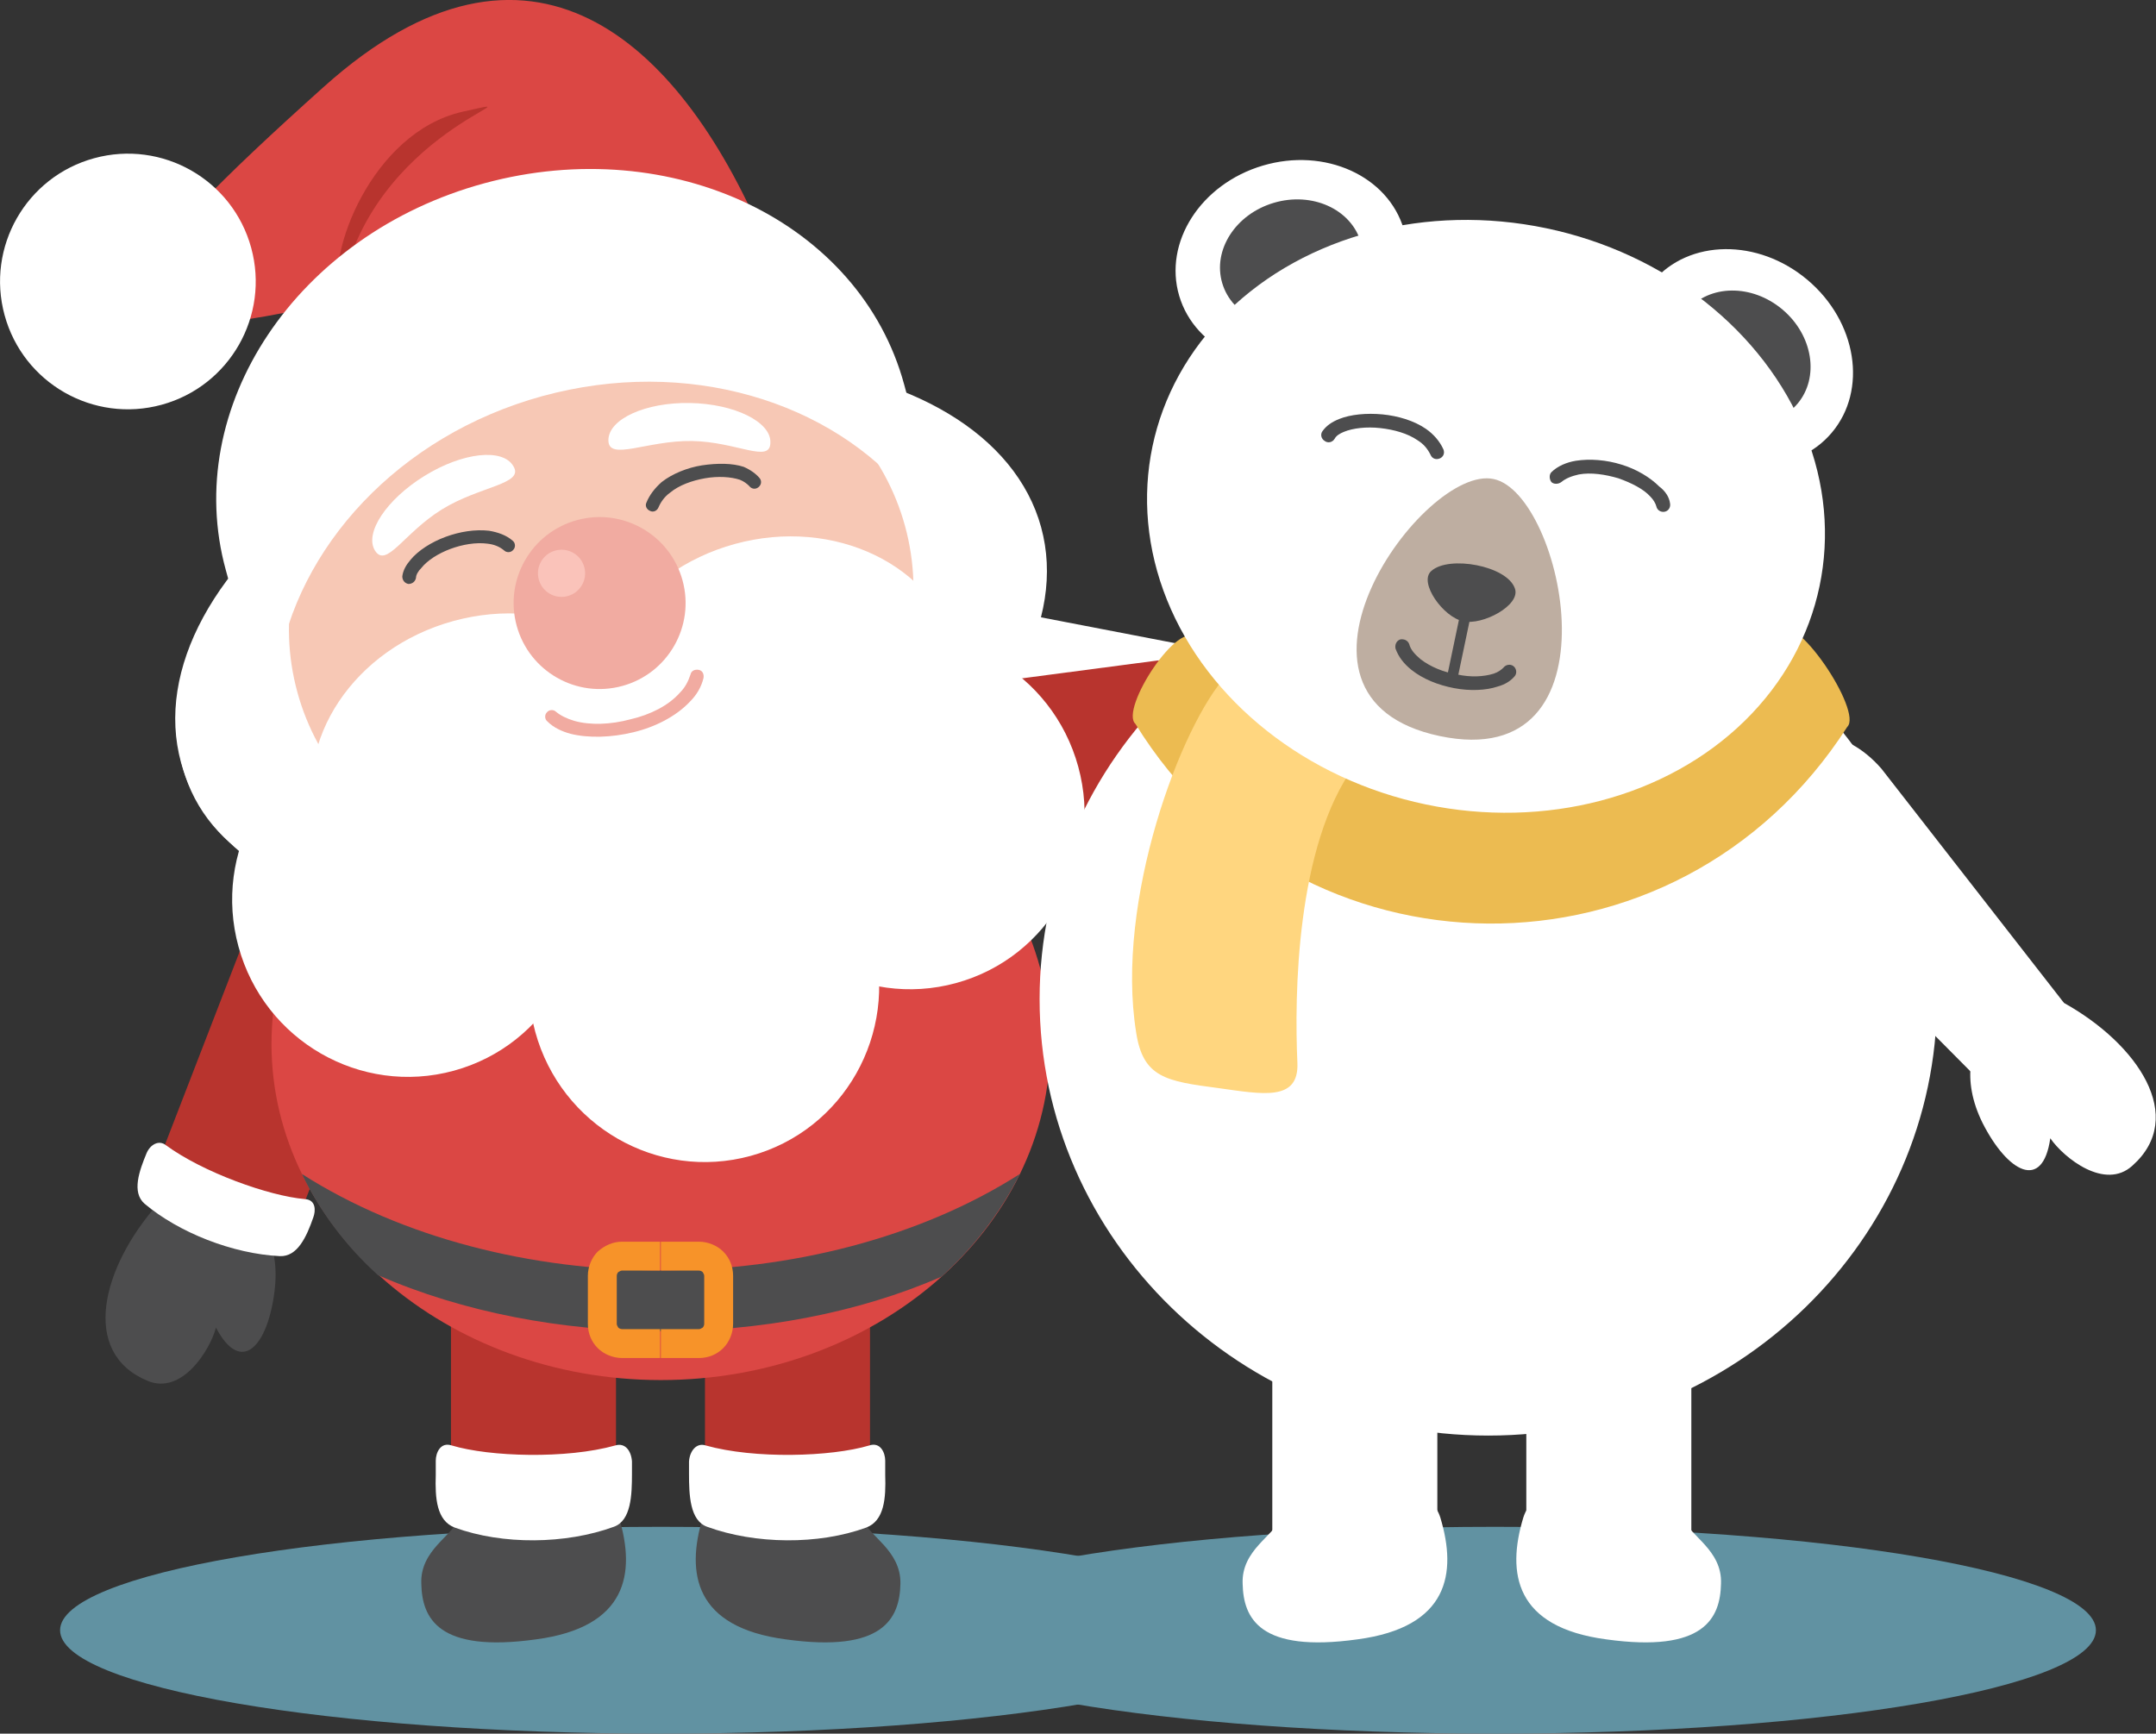
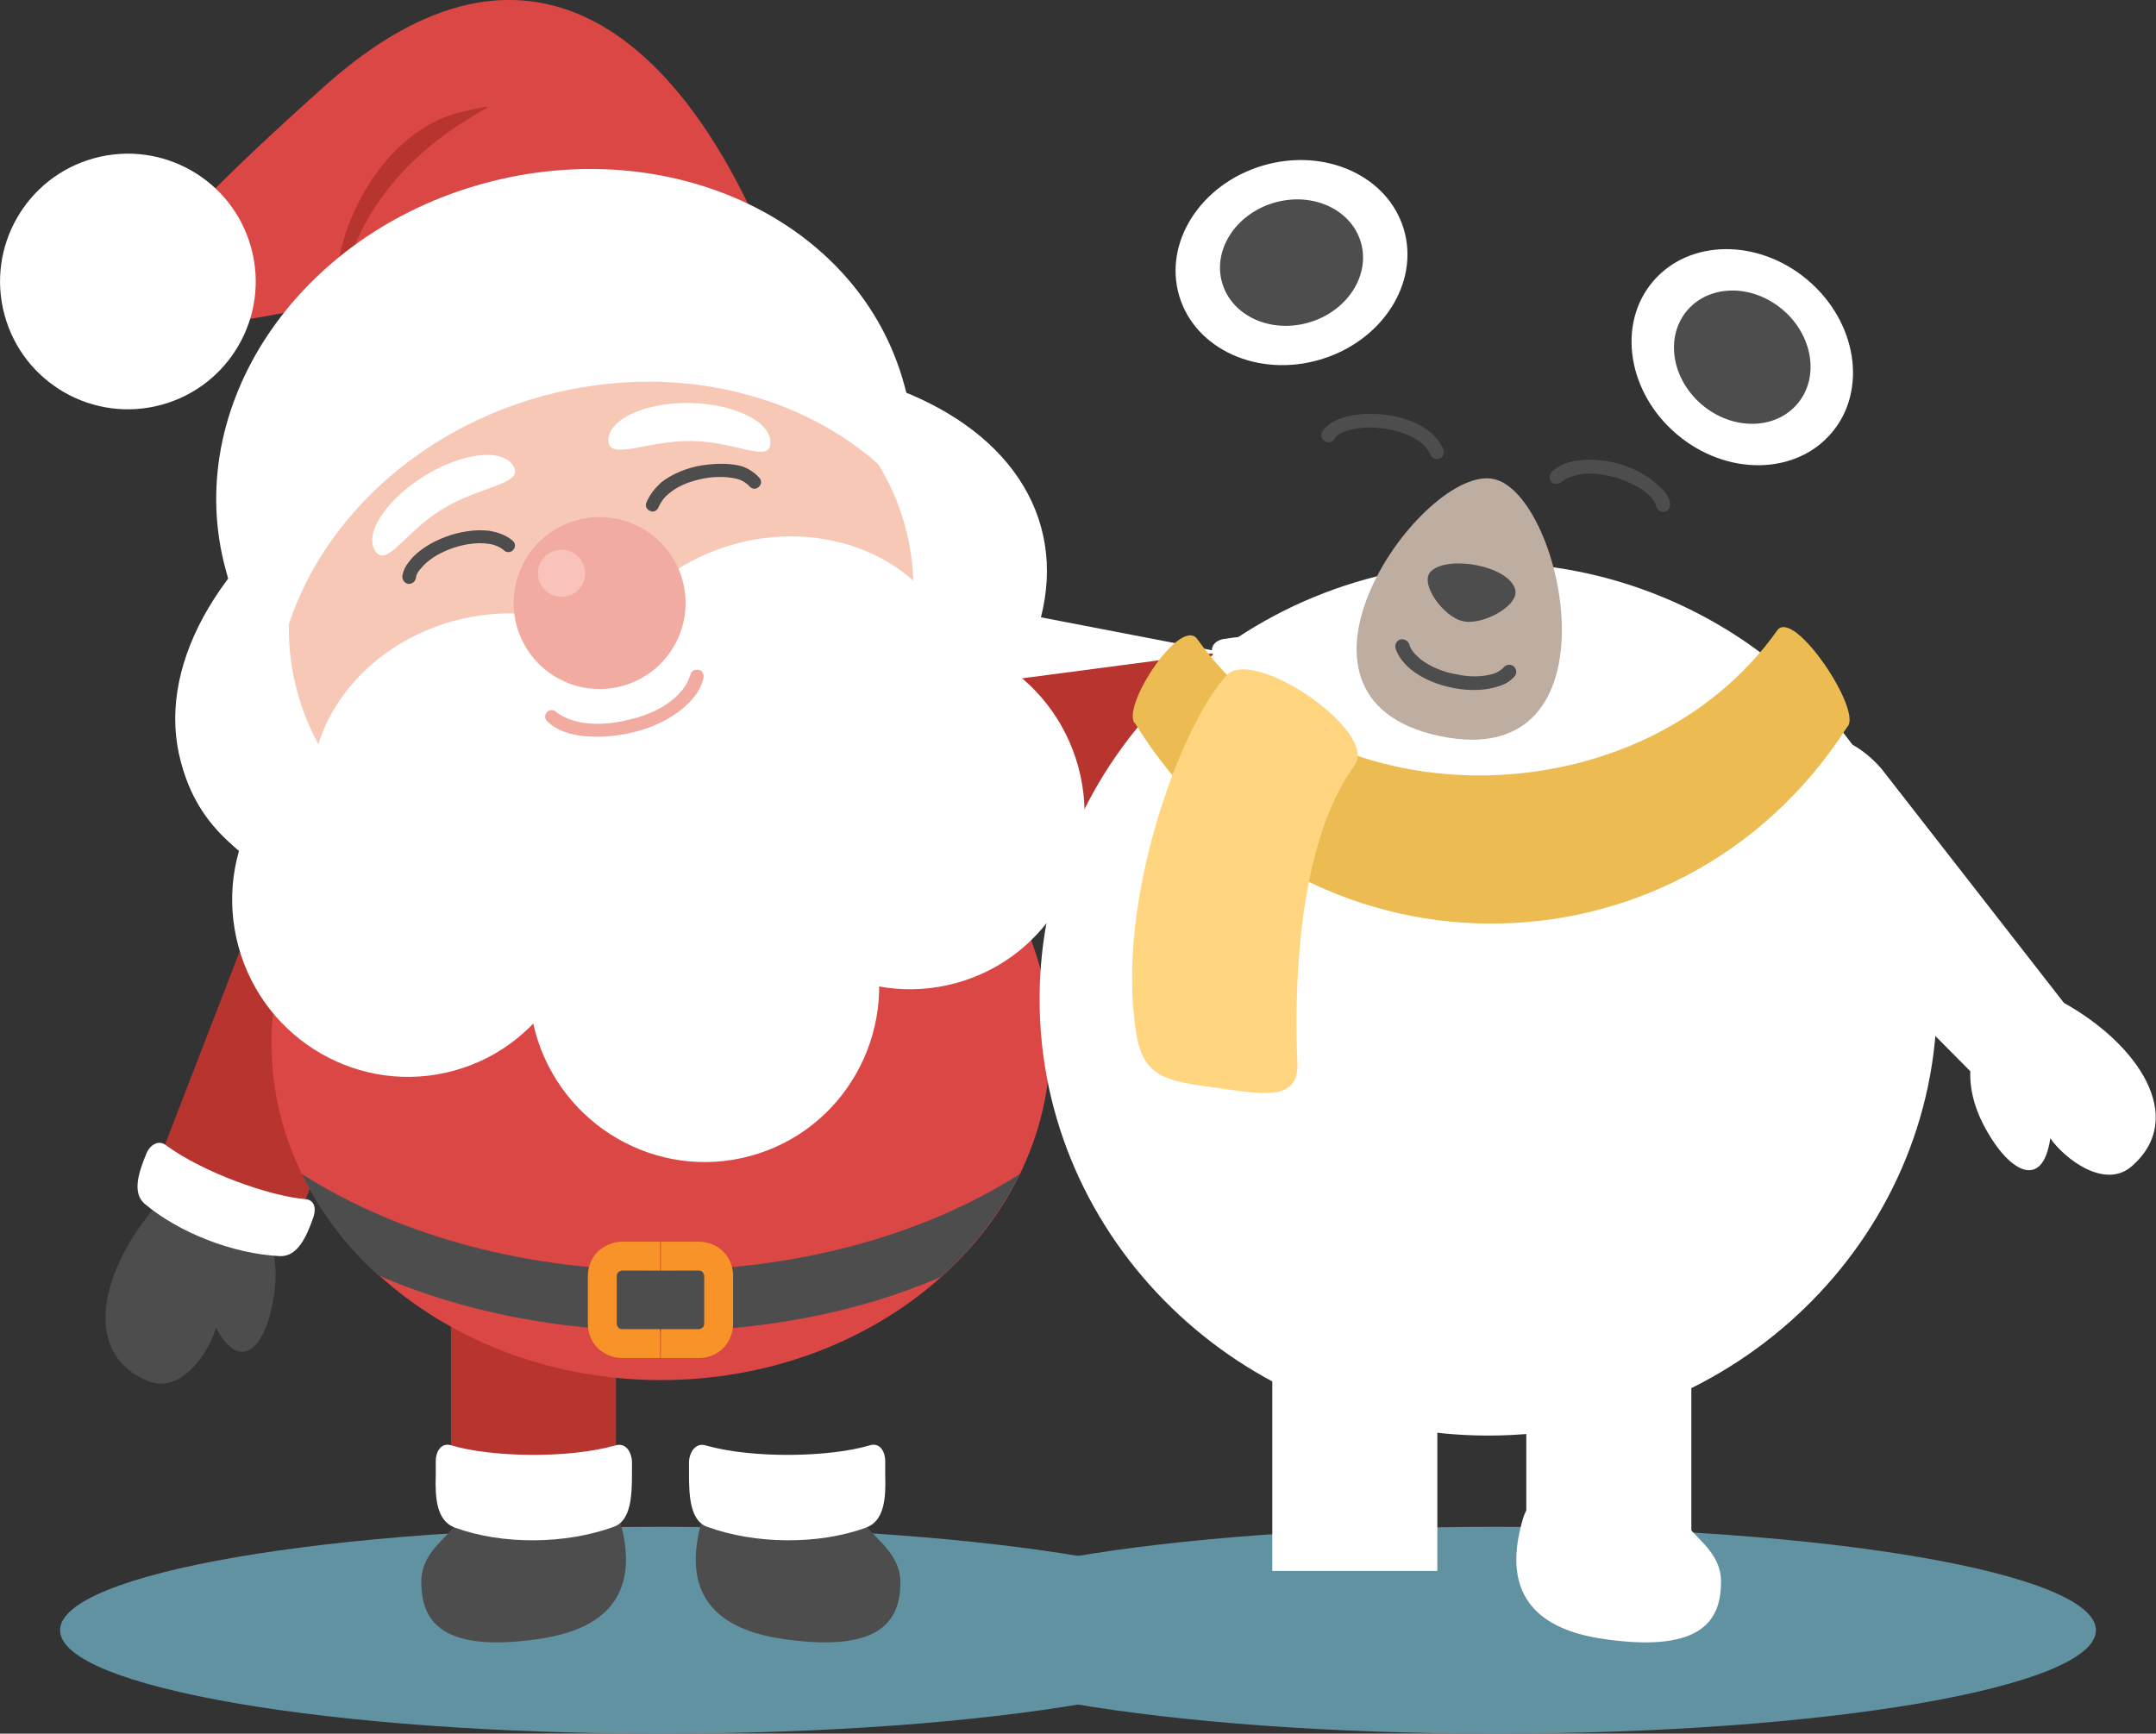
<svg xmlns="http://www.w3.org/2000/svg" version="1.1" x="0px" y="0px" viewBox="0 0 283.5 228" style="enable-background:new 0 0 283.5 228;" xml:space="preserve">
  <rect x="0" y="0" width="283.5" height="228" fill="#333333" stroke="none" />
  <style type="text/css">
	.st0{fill-rule:evenodd;clip-rule:evenodd;fill:#6192A2;}
	.st1{fill-rule:evenodd;clip-rule:evenodd;fill:#FFFFFF;}
	.st2{fill-rule:evenodd;clip-rule:evenodd;fill:#4D4D4E;}
	.st3{fill-rule:evenodd;clip-rule:evenodd;fill:#B8342E;}
	.st4{fill-rule:evenodd;clip-rule:evenodd;fill:#DB4744;}
	.st5{fill:#F79329;}
	.st6{fill-rule:evenodd;clip-rule:evenodd;fill:#F7C8B5;}
	.st7{fill:#4D4D4E;}
	.st8{fill-rule:evenodd;clip-rule:evenodd;fill:#F1ABA1;}
	.st9{fill:#F1ABA1;}
	.st10{fill-rule:evenodd;clip-rule:evenodd;fill:#FAC3BA;}
	.st11{fill-rule:evenodd;clip-rule:evenodd;fill:#ECBB51;}
	.st12{fill-rule:evenodd;clip-rule:evenodd;fill:#FFD67F;}
	.st13{fill-rule:evenodd;clip-rule:evenodd;fill:#BEAEA1;}
	.st14{display:none;}
	.st15{display:inline;fill:none;stroke:#EC008C;stroke-width:0.5;stroke-miterlimit:10;}
</style>
  <g id="Layer_1">
    <g>
      <path class="st0" d="M196.6,228c43.5,0,79-6.1,79-13.6c0-7.5-35.5-13.6-79-13.6s-79,6.1-79,13.6C117.6,221.9,153.1,228,196.6,228z    " />
      <path class="st0" d="M86.9,228c43.5,0,79-6.1,79-13.6c0-7.5-35.5-13.6-79-13.6c-43.5,0-79,6.1-79,13.6    C7.9,221.9,43.4,228,86.9,228z" />
      <g>
        <g>
          <path class="st1" d="M164.1,106.6l-36.3-11.7c-2.7-7.3-3.3-9.5,2.4-15l38.4,7.4C183.2,91.1,179.2,110.4,164.1,106.6z" />
          <path class="st1" d="M121,96.6c-7.3,0.1-11.6-3-5.8-7c-3.1-0.4-9.4-3.3-8.1-8c2.5-9.3,14-7.9,23.2-1.7      C135.7,83.5,133.8,96.5,121,96.6z" />
        </g>
        <g>
          <g>
            <path class="st2" d="M113.6,199.9c0.4,2,4.9,3.9,4.8,8.4c-0.1,4.5-2.2,9.1-15.1,7.3c-12-1.6-13.1-8.7-10.9-16       C94.5,192.4,112.4,193.3,113.6,199.9z" />
-             <rect x="92.7" y="138.4" class="st3" width="21.7" height="55.4" />
            <path class="st1" d="M92.8,190.1c6.4,1.8,16.5,1.5,21.5,0c1.5-0.5,2.1,1,2.1,2c0,0.6,0,1.3,0,1.9c0.1,3-0.1,6-2.5,6.9       c-6.3,2.3-14.6,2.2-20.9-0.1c-2.3-0.8-2.4-4.2-2.4-7c0-0.6,0-1.1,0-1.6C90.7,190.8,91.6,189.7,92.8,190.1z" />
          </g>
          <g>
            <path class="st2" d="M60.1,199.9c-0.4,2-4.9,3.9-4.7,8.4c0.1,4.5,2.2,9.1,15.1,7.3c12-1.6,13.1-8.7,10.9-16       C79.2,192.4,61.3,193.3,60.1,199.9z" />
            <rect x="59.3" y="138.4" class="st3" width="21.7" height="55.4" />
            <path class="st1" d="M80.9,190.1c-6.4,1.8-16.5,1.5-21.5,0c-1.5-0.5-2.1,1-2.1,2c0,0.6,0,1.3,0,1.9c-0.1,3,0.1,6,2.5,6.9       c6.3,2.3,14.6,2.2,20.9-0.1c2.3-0.8,2.4-4.2,2.4-7c0-0.6,0-1.1,0-1.6C83,190.8,82.2,189.7,80.9,190.1z" />
          </g>
        </g>
        <g>
          <path class="st3" d="M51.6,128.3l-11.7,30.2c-7.6,1.7-13.8-0.8-18.5-7.2l11.6-30C38.6,107.5,57.3,113.9,51.6,128.3z" />
          <path class="st2" d="M36.1,169.8c-0.9,7.3-4.4,11.1-7.7,4.8c-0.8,3-4.5,8.9-9,7c-8.9-3.7-6-14.9,1.3-23.2      C25,153.6,37.7,157.1,36.1,169.8z" />
          <path class="st1" d="M21.8,150.6c4.9,3.6,13.6,6.7,18.3,7.1c1.5,0.1,1.4,1.6,1.1,2.4c-0.9,2.6-2.1,5.2-4.4,5.1      c-6.2-0.3-13.3-3.1-17.8-6.9c-1.7-1.5-0.7-4.3,0.3-6.7C19.8,150.5,20.9,149.9,21.8,150.6z" />
        </g>
        <g>
          <path class="st3" d="M130.8,109.8l32.1-4.3c3.5-7,2.5-13.6-2.6-19.7L128.4,90C113.6,92.2,115.4,111.8,130.8,109.8z" />
          <path class="st2" d="M174.7,104.5c7.3,0.9,11.9-1.7,6.5-6.3c3.1,0,9.7-2.3,9-7.1c-1.4-9.5-13-9.4-22.9-4.2      C161.6,89.9,162,103,174.7,104.5z" />
          <path class="st1" d="M159.5,86.1c2.4,5.6,3.3,14.8,2.6,19.5c-0.2,1.4,1.2,1.8,2.1,1.7c2.7-0.3,5.5-0.8,6-3.1      c1.2-6.1,0.2-13.7-2.5-18.9c-1-2-4-1.7-6.5-1.3C159.9,84.1,159,85,159.5,86.1z" />
        </g>
        <g>
          <path class="st4" d="M86.9,181.5c28.2,0,51.2-19.8,51.2-44.2c0-24.3-23-44.2-51.2-44.2c-28.2,0-51.2,19.8-51.2,44.2      C35.7,161.6,58.7,181.5,86.9,181.5z" />
          <path class="st2" d="M123.8,167.9c-22,9.6-51.7,9.6-74.1-0.2c-4.2-3.8-7.6-8.3-10-13.3c26.5,16.9,67.9,16.9,94.4,0      C131.6,159.4,128.1,164,123.8,167.9z" />
          <path class="st5" d="M86.9,163.3h5c1.2,0,2.4,0.5,3.2,1.3l0,0c0.8,0.8,1.3,1.9,1.3,3.2v6.3c0,1.2-0.5,2.4-1.3,3.2l0,0      c-0.8,0.8-1.9,1.3-3.2,1.3h-5v-3.8h5c0.2,0,0.3-0.1,0.5-0.2l0,0c0.1-0.1,0.2-0.3,0.2-0.5v-6.3c0-0.2-0.1-0.3-0.2-0.5l0,0      c-0.1-0.1-0.3-0.2-0.5-0.2h-5V163.3z M81.8,163.3h5v3.8h-5c-0.2,0-0.3,0.1-0.5,0.2l0,0c-0.1,0.1-0.2,0.3-0.2,0.5v6.3      c0,0.2,0.1,0.3,0.2,0.5l0,0c0.1,0.1,0.3,0.2,0.5,0.2h5v3.8h-5c-1.2,0-2.4-0.5-3.2-1.3l0,0c-0.8-0.8-1.3-1.9-1.3-3.2v-6.3      c0-1.2,0.5-2.4,1.3-3.2l0,0C79.5,163.8,80.6,163.3,81.8,163.3z" />
        </g>
        <g>
          <ellipse transform="matrix(0.965 -0.264 0.264 0.965 -19.524 24.178)" class="st1" cx="80.3" cy="84.8" rx="58.6" ry="35.3" />
          <ellipse transform="matrix(0.965 -0.264 0.264 0.965 -23.398 15.55)" class="st1" cx="46.2" cy="94.9" rx="23" ry="21.3" />
          <ellipse transform="matrix(0.965 -0.264 0.264 0.965 -18.326 23.672)" class="st6" cx="79" cy="80.1" rx="41.4" ry="35.8" />
          <g>
            <ellipse transform="matrix(0.965 -0.264 0.264 0.965 -24.646 20.814)" class="st1" cx="65.2" cy="102.2" rx="24.5" ry="21.3" />
            <ellipse transform="matrix(0.965 -0.264 0.264 0.965 -20.677 30.197)" class="st1" cx="102.2" cy="92.1" rx="24.5" ry="21.3" />
          </g>
          <ellipse transform="matrix(0.965 -0.264 0.264 0.965 -29.33 18.294)" class="st1" cx="53.5" cy="118.4" rx="23" ry="23.2" />
          <ellipse transform="matrix(0.965 -0.264 0.264 0.965 -23.952 35.29)" class="st1" cx="119.5" cy="106.9" rx="23" ry="23.2" />
          <ellipse transform="matrix(0.965 -0.264 0.264 0.965 -30.899 28.985)" class="st1" cx="92.5" cy="129.6" rx="23" ry="23.2" />
          <path class="st7" d="M54.7,76c-0.1,0.5-0.5,0.8-1,0.8c-0.5-0.1-0.8-0.5-0.8-1c0.1-0.8,0.5-1.5,1.1-2.2c1-1.2,2.7-2.3,4.6-3      c1.9-0.7,3.9-1,5.7-0.8c1.2,0.2,2.3,0.6,3.1,1.3c0.4,0.3,0.4,0.9,0.1,1.2c-0.3,0.4-0.9,0.4-1.2,0.1c-0.6-0.5-1.3-0.8-2.2-0.9      c-1.5-0.2-3.3,0.1-4.9,0.7c-1.6,0.6-3,1.5-3.8,2.5C55,75.1,54.7,75.6,54.7,76z" />
          <ellipse transform="matrix(0.965 -0.264 0.264 0.965 -18.133 23.589)" class="st8" cx="78.8" cy="79.3" rx="11.3" ry="11.3" />
          <path class="st1" d="M90.7,53C84.9,52.9,80,55.1,80,57.9c0,2.8,5.1,0,11,0.1c5.9,0.1,10.3,3,10.3,0.2      C101.4,55.5,96.6,53.1,90.7,53z" />
          <path class="st1" d="M55.8,62.6c5-3.1,10.3-3.7,11.7-1.3c1.5,2.4-4.4,2.6-9.4,5.7c-5,3.1-7.3,7.8-8.8,5.4      C47.9,70.1,50.8,65.7,55.8,62.6z" />
          <path class="st9" d="M72,94.9c-0.4-0.3-0.4-0.9-0.1-1.2c0.3-0.4,0.9-0.4,1.2-0.1c0.6,0.5,1.4,0.9,2.4,1.2      c2.1,0.6,4.8,0.5,7.4-0.2c2.6-0.6,5-1.8,6.5-3.5c0.7-0.7,1.1-1.5,1.4-2.4c0.1-0.5,0.6-0.7,1.1-0.6c0.5,0.1,0.7,0.6,0.6,1.1      c-0.3,1.2-0.9,2.2-1.8,3.1c-1.8,1.9-4.5,3.3-7.4,4c-2.9,0.7-5.9,0.8-8.3,0.2C73.9,96.2,72.8,95.7,72,94.9z" />
          <path class="st4" d="M100.3,31.1c-11-25.7-30.6-44-57.7-19.7c-27.1,24.3-36.1,35.8-5,29.7C68.4,35.1,79.4,37.4,100.3,31.1z" />
          <path class="st3" d="M44.7,39.1c-1.9-5.6,4.2-21.7,16.1-24.4C72.8,12,48.4,17,44.7,39.1z" />
          <ellipse transform="matrix(0.965 -0.264 0.264 0.965 -9.163 5.75)" class="st1" cx="16.8" cy="37" rx="16.8" ry="16.8" />
          <path class="st1" d="M63.7,24.1c24.7-6.7,49.4,5.1,55.2,26.5c1.4,4.9,1.6,10,0.8,14.8c-10.4-12.7-29.4-18.5-48.4-13.3      C52.4,57.3,39,72,36.5,88.2c-3.1-3.8-5.5-8.2-6.8-13.2C23.8,53.6,39,30.8,63.7,24.1z" />
          <ellipse transform="matrix(0.965 -0.264 0.264 0.965 -17.285 22.12)" class="st10" cx="73.8" cy="75.4" rx="3.1" ry="3.1" />
          <path class="st7" d="M99.9,62.9c0.3,0.4,0.2,0.9-0.2,1.2c-0.4,0.3-0.9,0.2-1.2-0.2c-0.3-0.3-0.7-0.6-1.2-0.8      c-1.2-0.4-2.9-0.5-4.6-0.2c-1.7,0.3-3.4,0.9-4.6,1.9c-0.7,0.5-1.2,1.2-1.5,1.9c-0.2,0.5-0.7,0.7-1.1,0.5      c-0.5-0.2-0.7-0.7-0.5-1.1c0.4-1,1.1-1.9,2-2.7c1.4-1.1,3.4-1.9,5.3-2.2c2-0.3,4-0.3,5.5,0.2C98.7,61.8,99.4,62.3,99.9,62.9z" />
        </g>
        <g>
          <g>
            <path class="st1" d="M221.6,199.9c0.4,2,4.9,3.9,4.7,8.4c-0.1,4.5-2.2,9.1-15.1,7.3c-12-1.6-13.1-8.7-10.9-16       C202.5,192.4,220.4,193.3,221.6,199.9z" />
            <rect x="200.7" y="138.4" class="st1" width="21.7" height="65.6" />
          </g>
          <g>
-             <path class="st1" d="M168.1,199.9c-0.4,2-4.9,3.9-4.7,8.4c0.1,4.5,2.2,9.1,15.1,7.3c12-1.6,13.1-8.7,10.9-16       C187.2,192.4,169.3,193.3,168.1,199.9z" />
            <rect x="167.3" y="138.4" class="st1" width="21.7" height="68.2" />
          </g>
        </g>
        <g>
          <path class="st1" d="M232.2,113.8l26.9,27.1c7.8-0.9,9.9-1.4,12.3-9l-24-30.8C237.5,89.7,222.1,102,232.2,113.8z" />
          <path class="st1" d="M260.7,147.7c3.3,6.5,7.9,9,8.9,2c1.8,2.6,7.2,6.9,10.8,3.6c7.2-6.4,0.7-16-9-21.4      C265.7,128.7,255,136.2,260.7,147.7z" />
        </g>
        <path class="st1" d="M195.7,188.8c32.5,0,59-25.8,59-57.4s-26.5-57.4-59-57.4c-32.5,0-59,25.8-59,57.4S163.2,188.8,195.7,188.8z" />
        <ellipse transform="matrix(0.645 -0.764 0.764 0.645 45.497 191.757)" class="st1" cx="229.1" cy="46.9" rx="13.3" ry="15.4" />
        <ellipse transform="matrix(0.645 -0.764 0.764 0.645 45.496 191.756)" class="st2" cx="229.1" cy="46.9" rx="8.2" ry="9.5" />
        <ellipse transform="matrix(0.959 -0.284 0.284 0.959 -2.81 49.672)" class="st1" cx="169.8" cy="34.5" rx="15.4" ry="13.3" />
        <ellipse transform="matrix(0.959 -0.284 0.284 0.959 -2.81 49.676)" class="st2" cx="169.8" cy="34.5" rx="9.5" ry="8.2" />
        <path class="st11" d="M242.9,95.6c-22.4,34.9-72.3,34.2-93.6-0.4c-2.1-1.9,5.8-14.1,8.1-11.2c17.4,24.7,58.8,23.6,76.3-1.1     C235.9,79.9,245,93.6,242.9,95.6z" />
        <path class="st12" d="M161.3,88.8c-6,6.5-14.7,29.7-11.9,47c0.9,5.9,3.9,6.4,10.8,7.3c5.8,0.8,10.6,1.8,10.4-3.3     c-0.4-8.8-0.2-28.6,7.5-39.1C181.4,96.3,164.9,85,161.3,88.8z" />
-         <ellipse transform="matrix(0.205 -0.979 0.979 0.205 88.869 245.282)" class="st1" cx="195.4" cy="67.9" rx="38.7" ry="44.8" />
        <path class="st13" d="M196.4,63c9.2,1.9,17.1,38.9-7.1,33.8C165.2,91.7,187.2,61,196.4,63z" />
        <path class="st2" d="M199.2,77.4c0.8,2.2-4.3,4.9-6.8,4.3c-2.6-0.5-5.9-5.1-4.2-6.6C190.5,73,198.2,74.4,199.2,77.4z" />
-         <rect x="186" y="83.6" transform="matrix(0.205 -0.979 0.979 0.205 70.09 254.959)" class="st2" width="12" height="1.4" />
        <path class="st7" d="M219.6,66.2c0.1,0.5-0.2,1-0.7,1.1c-0.5,0.1-1-0.2-1.1-0.7c-0.1-0.4-0.4-0.9-0.8-1.3c-0.9-1-2.5-1.8-4.2-2.4     c-1.7-0.5-3.6-0.8-5.2-0.5c-0.9,0.2-1.7,0.5-2.3,1c-0.4,0.3-1,0.3-1.3,0c-0.3-0.4-0.3-1,0-1.3c0.8-0.8,2-1.3,3.2-1.5     c1.9-0.3,4.1-0.1,6,0.5c2,0.6,3.8,1.7,5,2.9C219,64.6,219.5,65.4,219.6,66.2z" />
        <path class="st7" d="M173.9,56.7c-0.3,0.4-0.2,1,0.3,1.3c0.4,0.3,1,0.2,1.3-0.3c0.2-0.4,0.7-0.7,1.2-0.9c1.2-0.5,3-0.7,4.8-0.5     c1.8,0.2,3.6,0.7,4.9,1.6c0.8,0.5,1.3,1.1,1.7,1.9c0.2,0.5,0.7,0.7,1.2,0.5c0.5-0.2,0.7-0.7,0.5-1.2c-0.5-1.1-1.3-2-2.3-2.7     c-1.6-1.1-3.7-1.7-5.7-1.9c-2.1-0.2-4.2,0-5.7,0.6C175.1,55.5,174.4,56,173.9,56.7z" />
        <path class="st7" d="M199.2,88.9c0.3-0.4,0.2-1-0.2-1.3c-0.4-0.3-1-0.2-1.3,0.2c-0.3,0.3-0.7,0.6-1.3,0.8c-1.3,0.4-3,0.5-4.8,0.1     c-1.8-0.3-3.5-1-4.8-2c-0.7-0.6-1.3-1.2-1.5-2c-0.2-0.5-0.7-0.7-1.2-0.6c-0.5,0.2-0.7,0.7-0.6,1.2c0.4,1.1,1.1,2,2.1,2.8     c1.5,1.2,3.5,2,5.6,2.4c2.1,0.4,4.2,0.3,5.7-0.2C198,90,198.7,89.5,199.2,88.9z" />
      </g>
    </g>
  </g>
  <g id="cut" class="st14">
    <path class="st15" d="M196.6,227.3c-20.5,0-39.9-1.4-54.7-3.8l-0.1,0l-0.1,0c-14.8,2.5-34.3,3.8-54.7,3.8c-21,0-40.8-1.4-55.7-4   c-21-3.6-22.6-7.7-22.6-8.9c0-4.2,15.8-9.7,50.4-12l0.3,0l0.2-0.2c0.4-0.4,0.6-0.7,0.8-1l0.5-0.7l-0.8-0.3c-1.8-0.8-2-3.4-1.9-6.1   c0-0.6,0-1.2,0-1.9c0-0.4,0.2-1.4,0.9-1.4c0.1,0,0.2,0,0.2,0l0.9,0.2V174l-0.4-0.2c-3.4-1.9-6.6-4.1-9.4-6.7l-0.1-0.1l-0.1,0   c-3.5-3.2-6.5-6.9-8.8-11l-0.7-1.3l-1.4,3.6l0.9,0.1c0.3,0,0.4,0.2,0.5,0.2c0.2,0.3,0.2,0.8,0,1.2c-1,2.8-2,4.6-3.6,4.6   c-0.3,0-0.5,0-0.7,0l-1-0.1l0.2,0.9c0.3,1.4,0.3,2.9,0.1,4.4c-0.6,4.8-2.2,7.4-3.6,7.4c-0.9,0-1.9-1-2.8-2.8l-0.9-1.7l-0.5,1.8   c-0.6,2.5-3.4,6.9-6.6,6.9c-0.5,0-1-0.1-1.5-0.3c-2.6-1.1-4.2-2.8-4.8-5.3c-1.1-4.3,1.2-10.5,5.8-16.1l0.5-0.6l-0.6-0.4   c-0.4-0.3-0.7-0.6-1.1-0.9c-1.3-1.1-0.5-3.5,0.4-5.9c0.2-0.5,0.6-0.9,1-0.9c0.1,0,0.2,0,0.4,0.1l0.7,0.5l10.2-26.3l-0.1-0.3   c-0.1-0.2-0.1-0.4-0.2-0.7c-1.1-4-1.1-8.2,0.1-12.2l0.1-0.4l-0.3-0.3c-0.4-0.3-0.7-0.6-1-0.9c-3-2.6-5.1-5.9-6.1-9.6l0-0.2   l-0.1-0.3c0-0.1-0.1-0.2-0.1-0.3c-2-7.4,0.1-15.6,6.1-23.5l0.2-0.3l-0.2-0.6c-0.1-0.3-0.2-0.6-0.3-0.8c-3.1-11.2-0.3-23.3,7.6-33.2   l1.2-1.5l-1.9,0.4c-1.5,0.3-3,0.6-4.4,0.8l-0.4,0.1l-0.1,0.4c-1.6,5.3-5.8,9.4-11.2,10.8c-1.4,0.4-2.8,0.6-4.3,0.6   c-7.2,0-13.6-4.9-15.5-11.9C-1.1,32.7,4,23.8,12.6,21.5c1.4-0.4,2.8-0.6,4.2-0.6c4.1,0,8,1.5,11,4.3l0.5,0.5l0.5-0.5   c3.5-3.5,8-7.8,14.2-13.3C51.3,4.5,59.4,0.7,66.9,0.7C81.8,0.7,91.8,15,97.6,27l0.1,0.2l0.2,0.1c10.3,4.9,17.5,13.2,20.3,23.4   c0.1,0.3,0.1,0.6,0.2,0.9l0.1,0.6l0.3,0.1c9.2,3.8,15.2,9.8,17.2,17.2c1,3.6,1,7.5,0,11.4l-0.2,0.7l18.7,3.6l0.3-0.2   c0.4-0.4,0.8-0.6,1.1-0.7l0.8-0.3l-0.4-0.7c-4.4-7.7-5.9-16.2-4.2-24.4c1.1-5.2,3.4-10,6.8-14.2l0.4-0.5l-0.5-0.4   c-1.6-1.4-2.6-3.1-3.2-5.1c-2-6.7,2.7-14,10.5-16.3c1.6-0.5,3.2-0.7,4.8-0.7c5.9,0,11,3.3,12.7,8.2l0.2,0.6l0.6-0.1   c2.7-0.5,5.5-0.7,8.2-0.7c3.5,0,7,0.4,10.4,1.1c5.3,1.1,10.3,3,14.9,5.7l0.4,0.3l0.4-0.3c2.1-1.9,5-2.9,8.1-2.9   c3.6,0,7.2,1.4,10.2,3.9c3,2.5,5,5.9,5.6,9.6c0.6,3.6-0.3,7-2.5,9.5c-0.7,0.8-1.5,1.6-2.5,2.2l-0.5,0.3l0.2,0.5   c1.9,5.8,2.3,11.7,1.1,17.6c-0.5,2.3-1.2,4.5-2.2,6.7l-0.2,0.5l0.4,0.3c2.8,2.6,6,8.1,6,10.1c0,0.3-0.1,0.4-0.1,0.4l-0.1,0.1l0,0.1   c-0.1,0.1-0.2,0.3-0.3,0.4c-0.1,0.1-0.2,0.2-0.2,0.4l-0.3,0.4l0.3,0.4c0.4,0.5,0.8,1.1,1.2,1.6l0.1,0.1l0.1,0.1   c1.3,0.7,2.5,1.7,3.6,2.9l24,30.9l0.1,0.1c6.6,3.6,11.1,9,11.7,13.6c0.3,2.6-0.6,4.8-2.8,6.7c-0.7,0.7-1.6,1-2.6,1c0,0,0,0,0,0   c-2.8,0-6-2.7-7.2-4.5l-1-1.5l-0.3,1.8c-0.2,1.4-0.7,3.6-2.1,3.6c-1.3,0-3.4-1.8-5.4-5.8c-1.1-2.2-1.6-4.4-1.5-6.5l0-0.3l-5.9-5.9   l-0.1,1.5c-1.7,19.3-13.9,36.9-31.7,45.7l-0.4,0.2v19.4l0.2,0.2c0.1,0.1,0.2,0.2,0.3,0.3l0.2,0.2l0.3,0   c34.4,2.1,52.3,7.7,52.3,12.1c0,1.2-1.6,5.3-22.6,8.9C237.4,225.9,217.7,227.3,196.6,227.3z M114.8,190.7c0.7,0,0.9,1,0.9,1.4   c0,0.6,0,1.2,0,1.8c0.1,2.8-0.1,5.4-1.9,6.2l-0.8,0.3l0.5,0.7c0.2,0.3,0.5,0.6,0.8,1l0.2,0.2l0.3,0c10.1,0.7,19.1,1.6,26.9,2.9   l0.1,0l0.1,0c7.3-1.2,15.7-2.2,25-2.8l0.3,0l0.2-0.2c0.2-0.2,0.4-0.4,0.5-0.6l0.2-0.2v-20.3l-0.4-0.2c-15.3-8.3-26-22.6-29.2-39.2   l-1.4,0c-0.5,4.2-1.7,8.3-3.6,12.2l-0.6,1.3c-2.3,4.4-5.5,8.4-9.4,11.9l-0.1,0.1l-0.1,0.1c-2.7,2.4-5.8,4.6-9.1,6.5l-0.4,0.2v16.9   l0.9-0.2C114.7,190.7,114.8,190.7,114.8,190.7z M188.3,199l0.1,0.2c0.1,0.3,0.2,0.5,0.3,0.7c0.1,0.4,0.2,0.8,0.3,1.1l0.1,0.5l0.6,0   c2.3,0,4.6-0.1,6.9-0.1c1.1,0,2.3,0,3.4,0l0.6,0l0.1-0.5c0.1-0.4,0.2-0.7,0.3-1.1c0.1-0.2,0.2-0.5,0.3-0.7l0.1-0.2v-11.2l-0.8,0.1   c-1.8,0.1-3.4,0.2-4.9,0.2c-2.1,0-4.4-0.1-6.6-0.4l-0.8-0.1V199z M81.4,190.7c0.6,0,1,0.7,1,1.4c0,0.5,0,1.1,0,1.6   c0,2.4-0.1,4.9-1.3,6l-0.3,0.3l0.1,0.4c0.1,0.2,0.1,0.4,0.2,0.6l0.1,0.5l0.6,0c1.7,0,3.4,0,5.2,0c1.7,0,3.4,0,5.1,0l0.6,0l0.1-0.5   c0-0.2,0.3-1,0.3-1l-0.3-0.3c-1.2-1.1-1.3-3.6-1.3-5.9c0-0.6,0-1.1,0-1.6c0-0.7,0.4-1.4,1-1.4c0.1,0,0.1,0,0.2,0l0.8,0.2v-10.5   l-0.8,0.1c-2,0.2-3.9,0.3-5.7,0.3s-3.8-0.1-5.7-0.3l-0.8-0.1v10.5l0.8-0.2C81.3,190.7,81.3,190.7,81.4,190.7z M137.1,120.7   c-0.6,0.8-1.4,1.6-2.1,2.4l-0.3,0.3l0.2,0.4c0.5,1.4,1,2.8,1.3,4.2l1.4-0.1c0.1-2.2,0.4-4.4,0.8-6.6L137.1,120.7z" />
  </g>
</svg>